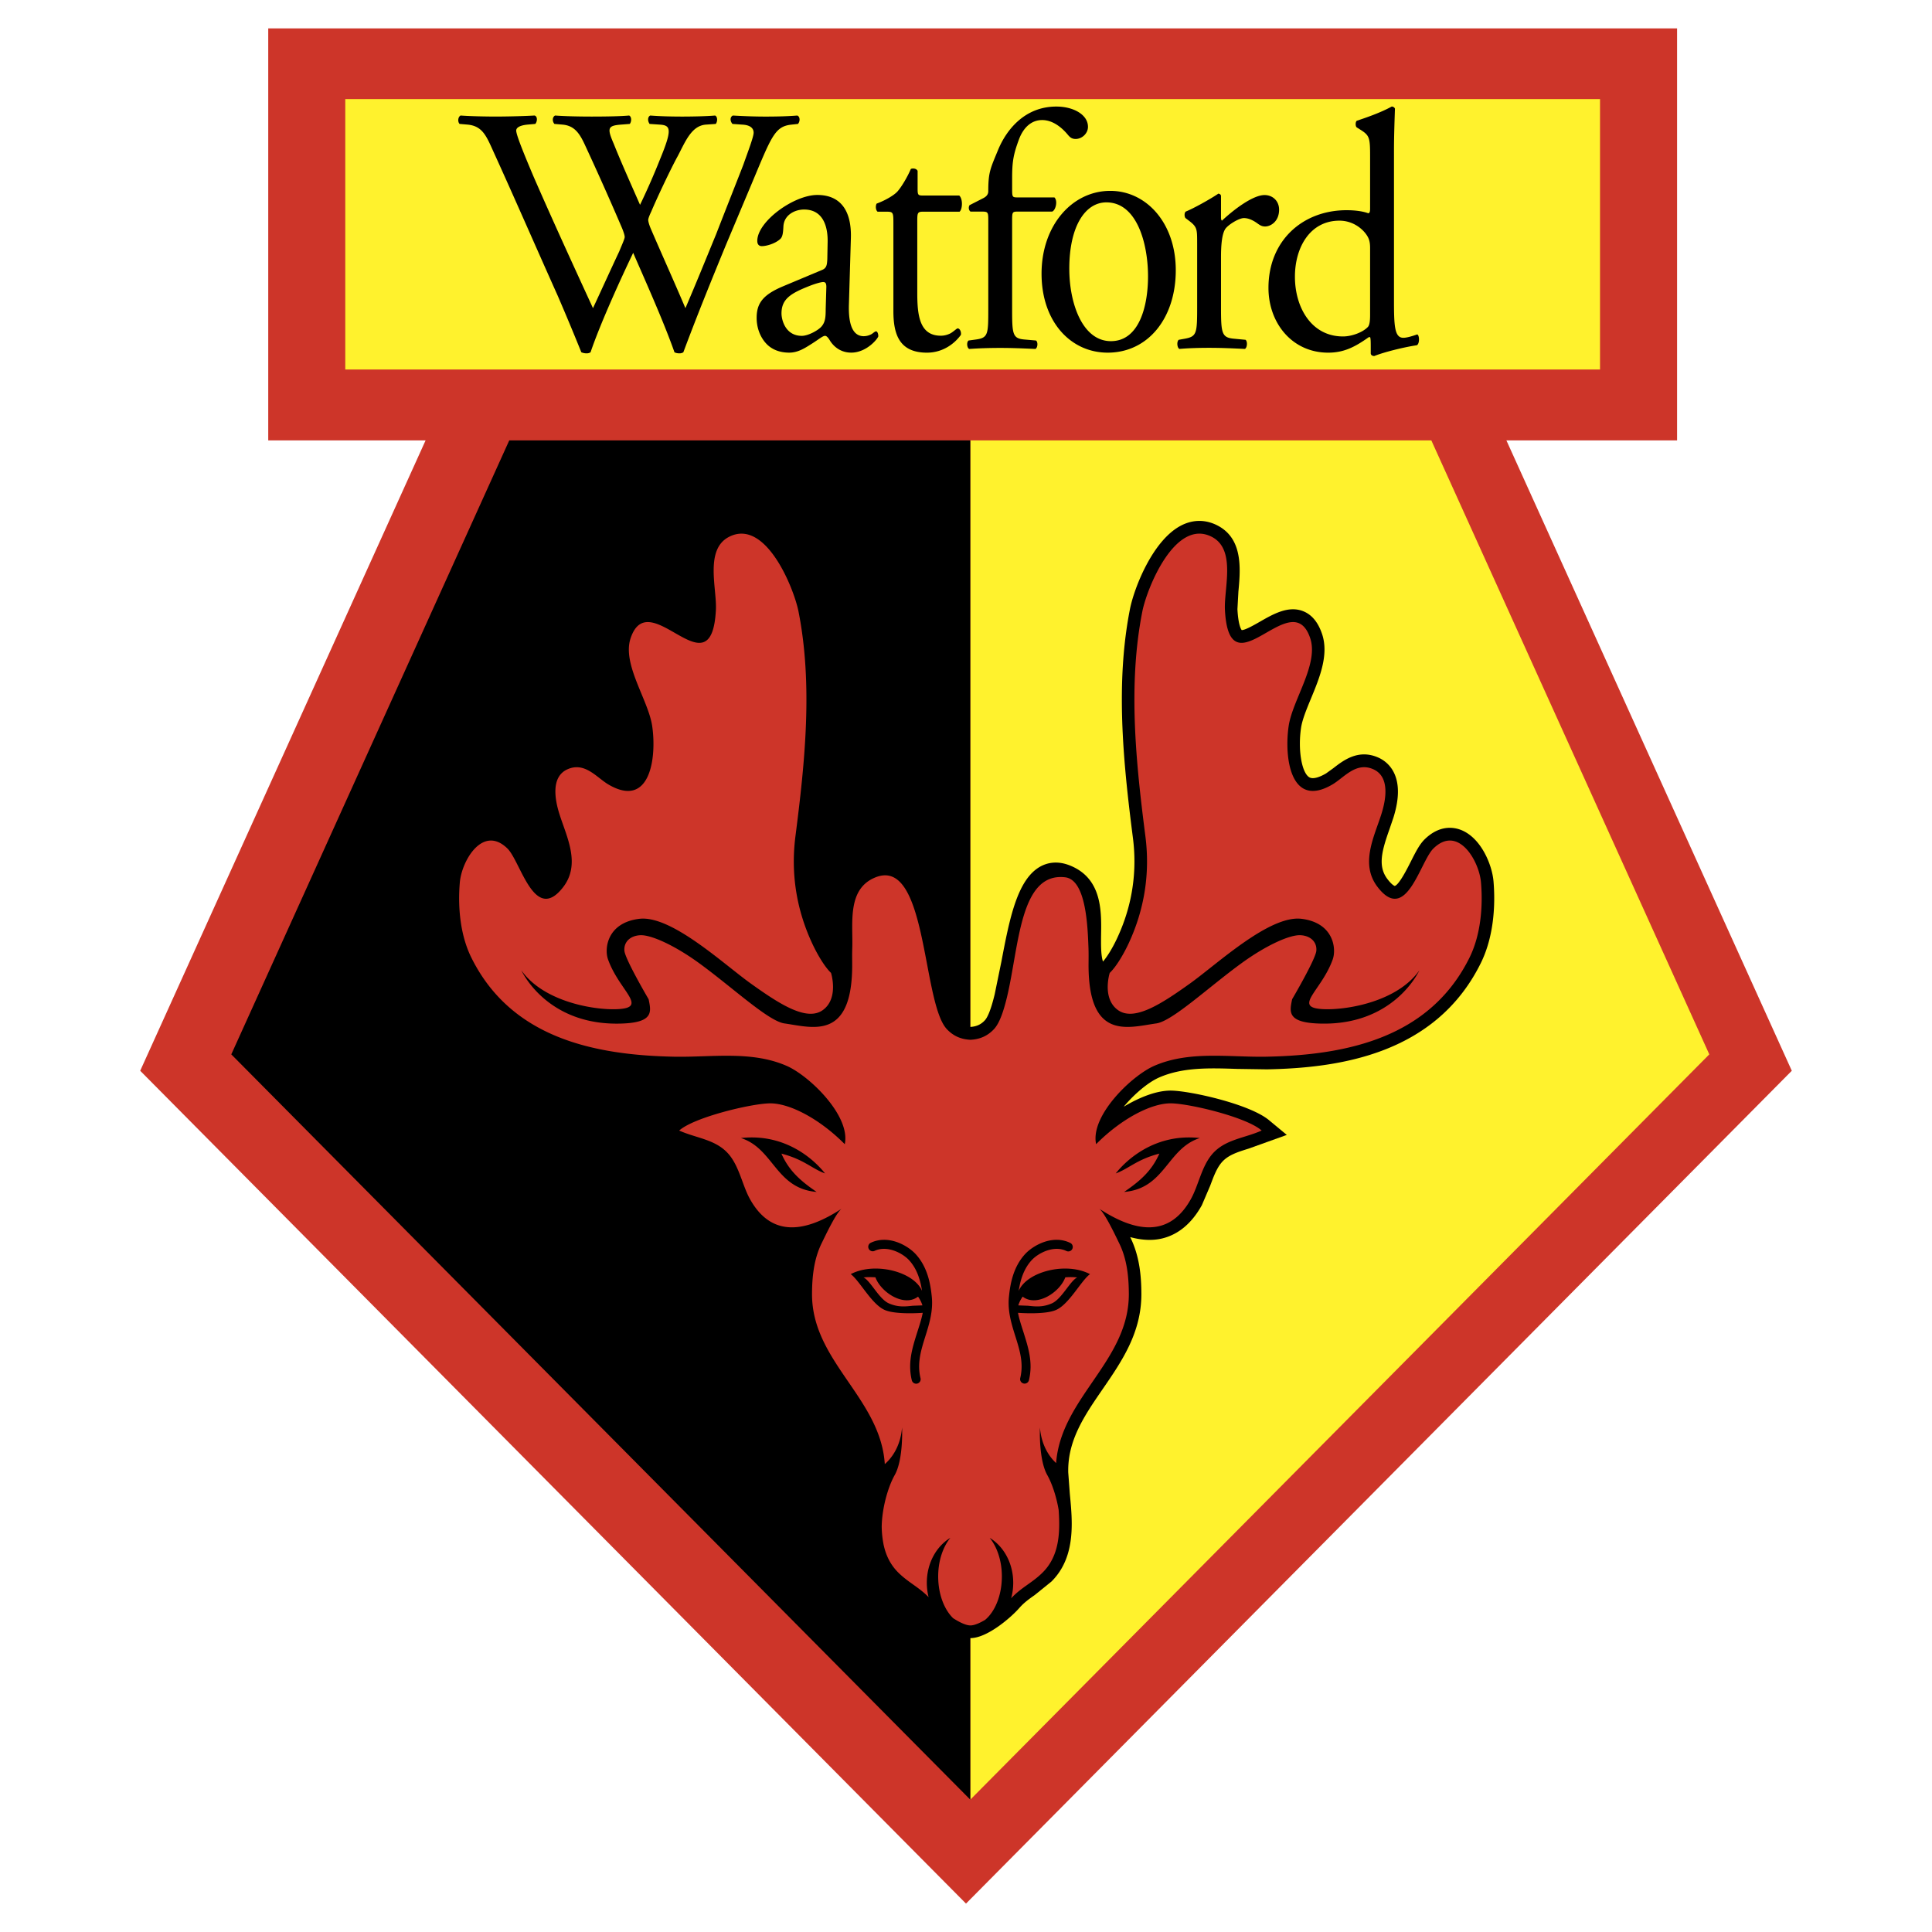
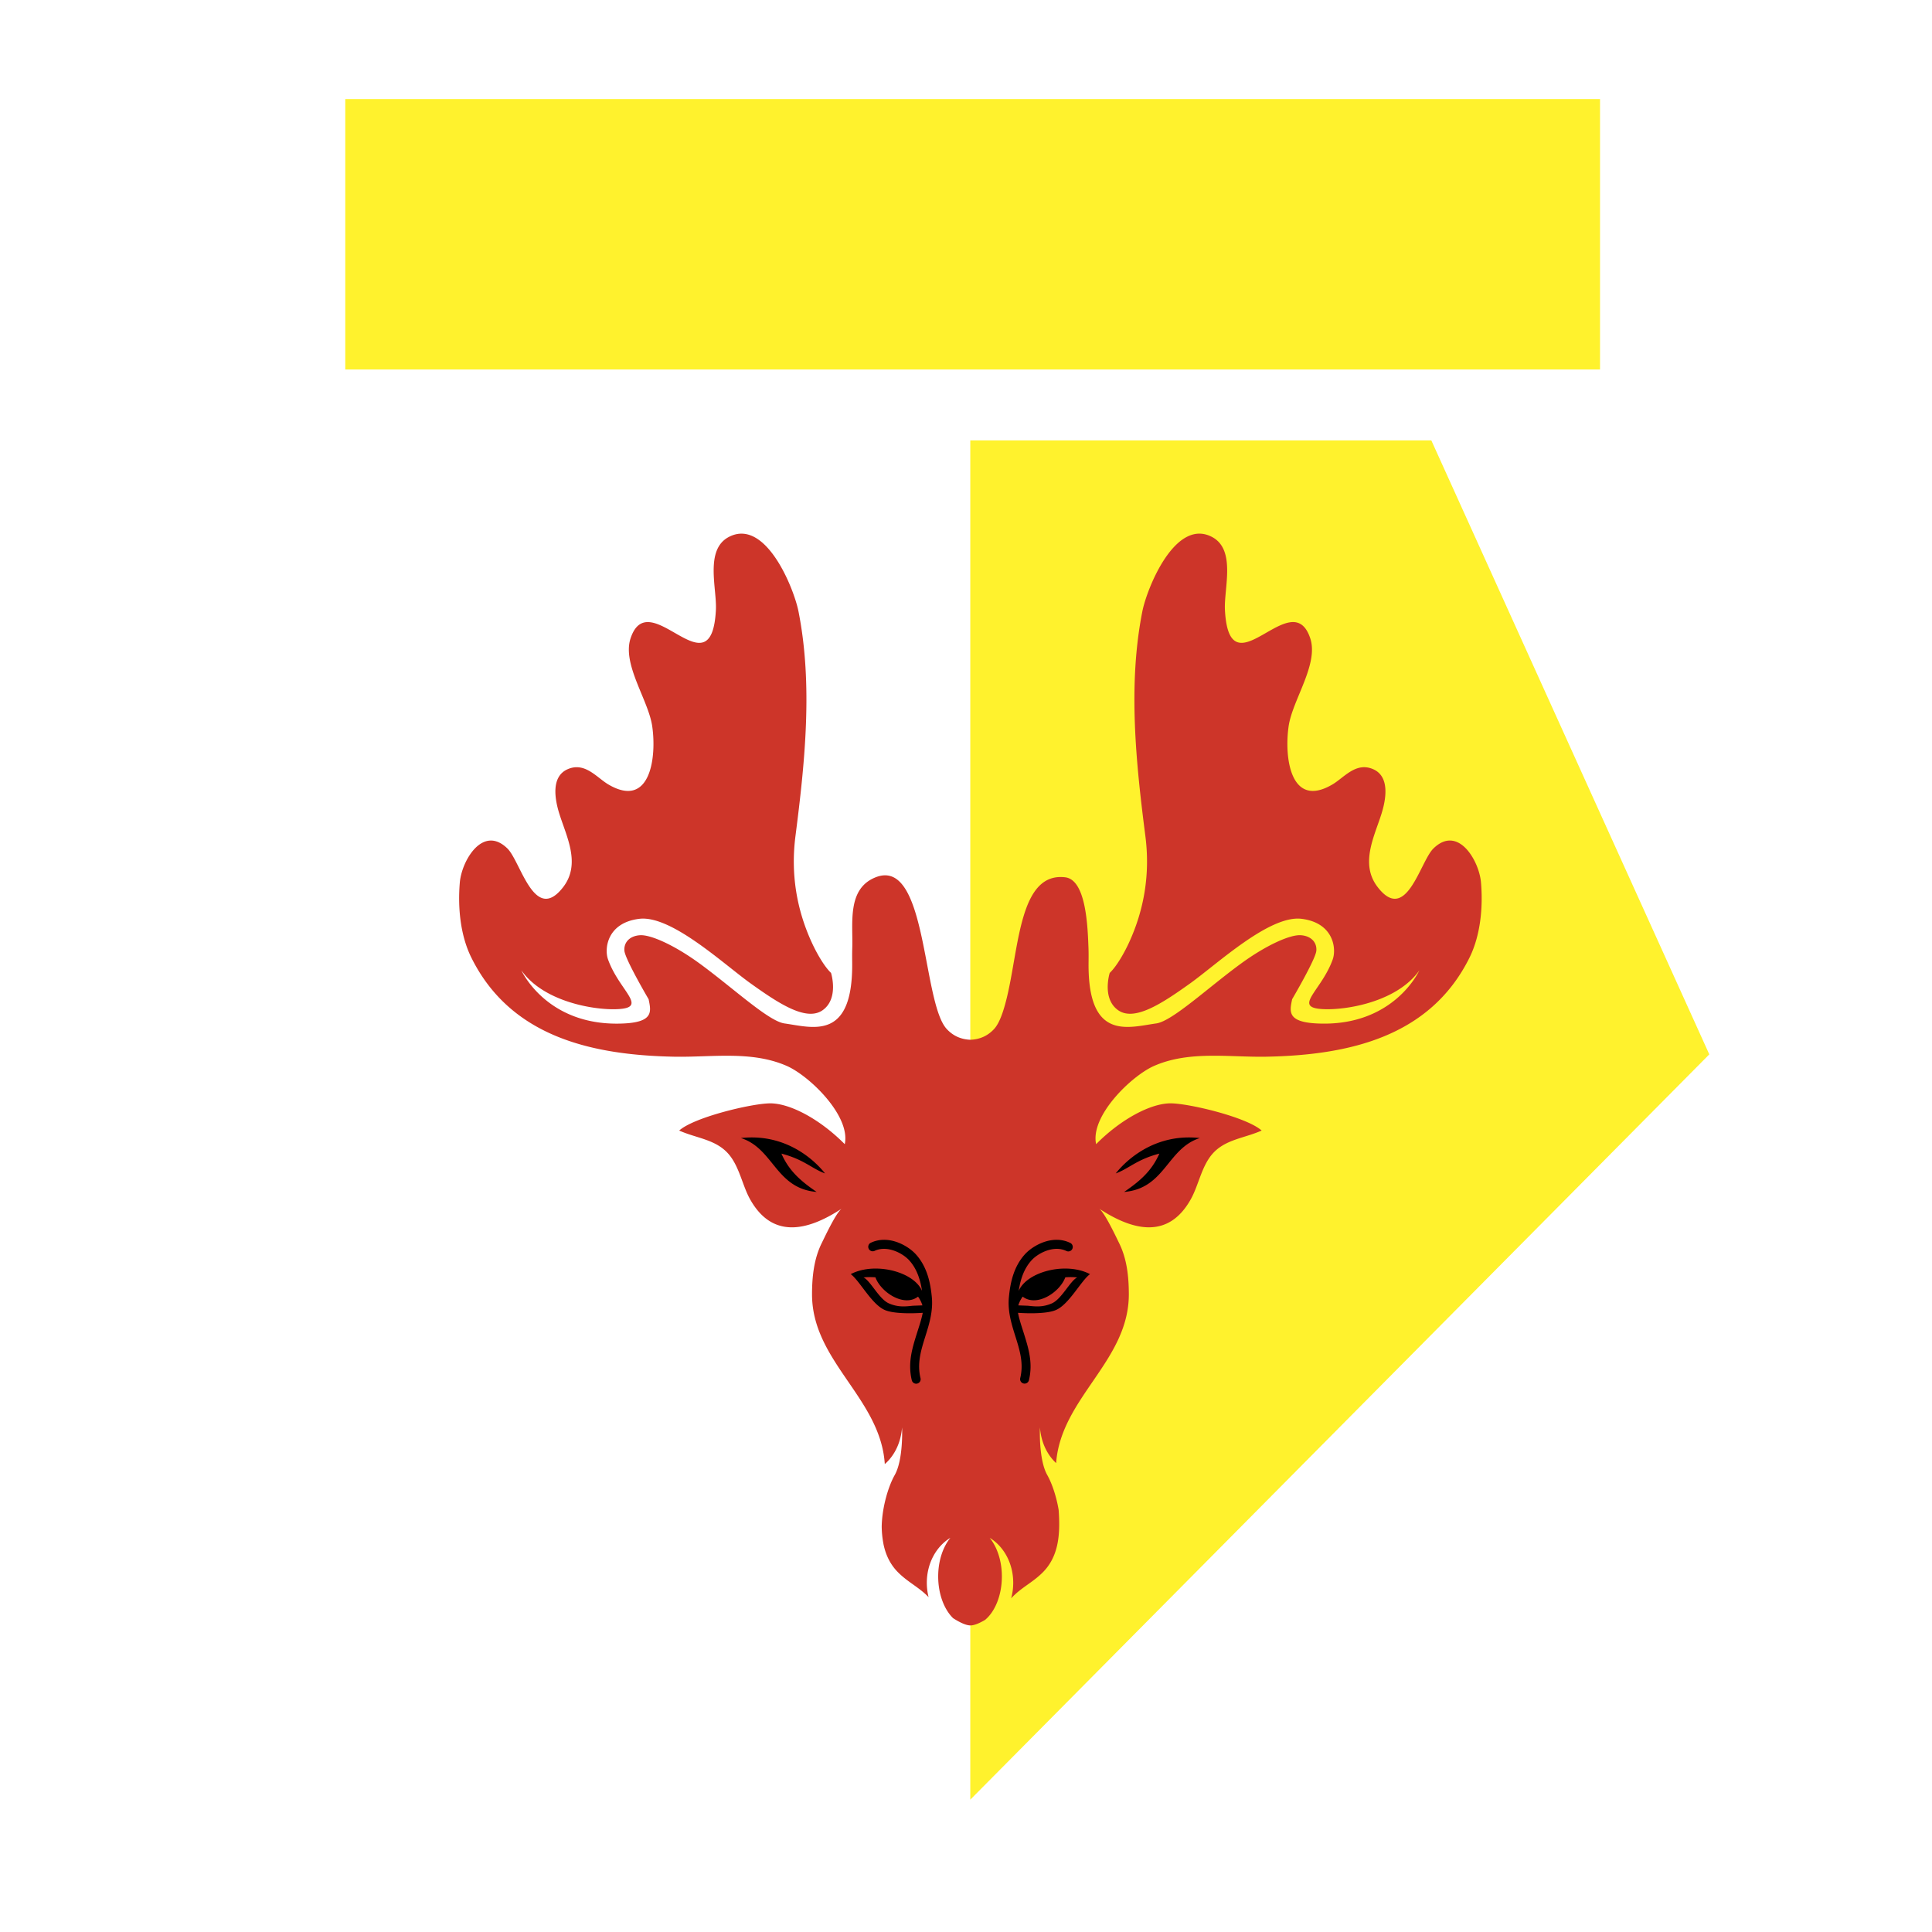
<svg xmlns="http://www.w3.org/2000/svg" width="2500" height="2500" viewBox="0 0 192.756 192.756">
  <g fill-rule="evenodd" clip-rule="evenodd">
    <path fill="#fff" d="M0 0h192.756v192.756H0V0z" />
-     <path fill="#cd3529" d="M150.293 43.936h17.029V2.834H26.762v41.102h15.7L13.988 106.83l82.39 83.092 82.39-83.092-28.475-62.894z" />
    <path fill="#fff22d" d="M159.635 36.864H34.448V9.882h125.187v26.982zM142.803 43.936H96.806v135.617l73.731-74.358-27.734-61.259z" />
-     <path d="M50.81 43.936l-27.734 61.259 73.73 74.358V43.936H50.81zM45.853 12.363c-.205-.21-.17-.699.102-.838.918.07 2.45.104 3.506.104.952 0 2.688-.035 3.88-.104.305.104.272.593.067.838l-.782.069c-.716.071-1.124.28-1.124.595 0 .419.715 2.202 1.771 4.683 1.906 4.368 3.914 8.736 5.888 13.034.817-1.747 1.702-3.704 2.621-5.661.272-.663.544-1.258.544-1.432 0-.176-.102-.49-.272-.909a300.29 300.29 0 0 0-3.744-8.387c-.511-1.083-1.021-1.816-2.178-1.922l-.818-.069c-.238-.28-.203-.699.068-.838.988.07 2.281.104 3.642.104 1.702 0 2.961-.035 3.745-.104.238.104.271.559.067.838l-.885.069c-1.327.106-1.396.351-.714 1.922.68 1.712 1.667 3.915 2.62 6.081a70.499 70.499 0 0 0 2.008-4.578c1.225-2.969 1.056-3.354-.034-3.425l-1.021-.069c-.238-.35-.17-.734.068-.838.918.07 1.94.104 3.2.104 1.123 0 2.485-.035 3.267-.104.239.104.272.559.068.838l-.987.069c-1.431.106-2.042 1.678-2.791 3.11-.715 1.294-2.145 4.333-2.655 5.557-.17.35-.306.699-.306.839 0 .139.067.419.238.839 1.156 2.69 2.348 5.311 3.471 7.967 1.055-2.445 2.042-4.893 3.063-7.373.647-1.678 2.485-6.325 2.723-6.955.443-1.257 1.021-2.76 1.021-3.179 0-.489-.408-.769-1.124-.805l-.987-.069c-.272-.314-.238-.699.034-.838 1.293.07 2.212.104 3.267.104 1.294 0 2.281-.035 3.166-.104.272.104.306.559.068.838l-.647.069c-1.702.176-2.008 1.224-4.05 6.082l-2.484 5.906c-1.465 3.564-2.86 6.988-4.256 10.727a.71.71 0 0 1-.409.105c-.169 0-.339-.035-.476-.105-1.089-3.109-3.063-7.477-4.119-9.924-1.225 2.551-3.268 7.024-4.254 9.924a.713.713 0 0 1-.409.105c-.169 0-.339-.035-.51-.105a251.83 251.83 0 0 0-2.349-5.626c-2.178-4.857-4.288-9.714-6.501-14.572-.647-1.433-1.055-2.376-2.484-2.517l-.813-.07zM77.97 31.271c0-1.454.934-2.013 2.833-2.758.58-.225 1.126-.374 1.32-.374.193 0 .322.075.322.485l-.065 2.2c0 .783-.031 1.305-.418 1.752-.321.373-1.319.932-1.964.932-1.642-.001-2.028-1.604-2.028-2.237zm.193-2.722c-2.06.857-2.672 1.715-2.672 3.168 0 1.044.387 1.976.999 2.609.547.56 1.32.857 2.254.857.901 0 1.609-.484 2.317-.932.643-.41 1.03-.745 1.255-.745.193 0 .386.298.516.521.546.82 1.319 1.155 2.092 1.155 1.577 0 2.704-1.454 2.704-1.64 0-.261-.097-.484-.226-.484-.096 0-.258.148-.418.261a1.65 1.65 0 0 1-.806.224c-1.255 0-1.544-1.529-1.479-3.243l.192-6.487c.096-2.795-1.03-4.361-3.348-4.361-2.35 0-5.988 2.647-5.988 4.585 0 .335.162.521.451.521.483 0 1.353-.261 1.835-.708.257-.224.289-.67.321-1.268.065-1.155 1.159-1.677 2.061-1.677 1.995 0 2.381 1.864 2.35 3.243l-.032 1.715c-.032.56-.064.895-.548 1.081l-3.83 1.605zM92.097 21.12c-.547 0-.58.116-.58.923v7.185c0 2.229.225 4.266 2.35 4.266.322 0 .612-.077.868-.192.29-.115.709-.537.806-.537.257 0 .386.422.322.653-.579.807-1.739 1.767-3.381 1.767-2.768 0-3.348-1.844-3.348-4.149v-8.8c0-1.037-.032-1.115-.675-1.115h-.901c-.194-.153-.225-.576-.097-.806.934-.347 1.739-.846 2.06-1.191.419-.461 1.031-1.499 1.353-2.268.161-.077.547-.077.676.192v1.729c0 .691.032.731.58.731h3.572c.387.346.322 1.383.033 1.613h-3.638v-.001zM101.529 21.111c-.549 0-.549.067-.549.976v8.854c0 2.425.066 2.829 1.225 2.931l1.158.101c.225.169.16.74-.064.842-1.449-.067-2.383-.102-3.508-.102-1.16 0-2.125.035-3.091.102-.225-.102-.29-.673-.063-.842l.739-.101c1.191-.168 1.225-.506 1.225-2.931v-8.854c0-.909 0-.976-.645-.976H96.83c-.192-.136-.225-.438-.097-.641l1.383-.707c.258-.135.484-.337.484-.674 0-1.953.225-2.293.998-4.18.805-1.92 2.607-4.278 5.795-4.278 1.705 0 3.154.809 3.154 2.022 0 .673-.611 1.211-1.225 1.211-.354 0-.547-.134-.771-.404-.611-.741-1.514-1.482-2.576-1.482-.998 0-1.803.641-2.285 1.853-.578 1.549-.709 2.261-.709 3.945v.977c0 .909 0 .943.549.943h3.668c.355.335.131 1.279-.225 1.415h-3.444z" />
-     <path d="M114.539 27.573c0 2.945-.869 6.464-3.703 6.464-2.832 0-4.152-3.749-4.152-7.23 0-4.207 1.576-6.617 3.701-6.617 3.058 0 4.154 4.131 4.154 7.383zm-3.768-8.531c-3.799 0-6.855 3.442-6.855 8.262 0 4.782 2.896 7.88 6.598 7.88 4.025 0 6.793-3.442 6.793-8.224 0-4.705-2.93-7.918-6.536-7.918zM119.439 24.24c0-1.423 0-1.605-.871-2.261l-.289-.219c-.129-.146-.129-.547.031-.656.742-.292 2.447-1.24 3.252-1.788.162.037.258.109.258.256v2.115c0 .183.033.292.096.327 1.129-1.057 3.061-2.553 4.25-2.553.807 0 1.449.583 1.449 1.458 0 1.203-.869 1.677-1.385 1.677-.322 0-.482-.109-.707-.255-.482-.365-.967-.583-1.416-.583-.516 0-1.611.694-1.867 1.095-.324.51-.42 1.567-.42 2.807v4.96c0 2.625.064 3.062 1.287 3.173l1.16.109c.225.182.16.802-.064.911-1.514-.073-2.447-.109-3.572-.109-1.16 0-2.125.036-2.963.109-.225-.109-.289-.729-.064-.911l.611-.11c1.191-.218 1.225-.547 1.225-3.172v-6.38h-.001zM136.695 31.379c0 .539-.031 1.043-.225 1.246-.516.539-1.609.943-2.48.943-3.154 0-4.795-2.896-4.795-5.961 0-2.93 1.512-5.591 4.441-5.591 1.256 0 2.221.708 2.705 1.415.225.337.354.64.354 1.313v6.635zm2.383-16.369c0-1.482.064-3.167.096-4.177a.352.352 0 0 0-.322-.203c-1.158.64-2.672 1.146-3.477 1.415-.16.102-.16.573 0 .674l.322.202c.967.607.998.809.998 2.796v5.086c0 .269-.031.472-.193.472-.354-.135-1.062-.303-2.156-.303-4.379 0-7.791 3.031-7.791 7.747 0 3.537 2.383 6.466 5.955 6.466 1.545 0 2.641-.539 4.057-1.549h.129c.064.134.064.539.064 1.044v.572c0 .169.162.27.354.27.902-.371 2.898-.876 4.25-1.078.289-.168.258-1.01.031-1.079-.482.168-1.029.337-1.383.337-.902 0-.934-1.246-.934-3.907V15.01zM117.941 52.381c-2.932 1.422-4.801 6.343-5.201 8.368-.586 2.963-.812 5.994-.812 9.038 0 4.633.525 9.297 1.102 13.797.102.793.152 1.58.152 2.361 0 2.624-.572 5.182-1.711 7.628-.529 1.137-1.053 1.926-1.424 2.361-.016-.057-.029-.074-.047-.143-.125-.503-.15-1.127-.15-1.806 0-.255.002-.518.006-.784.004-.252.008-.512.008-.78 0-2.239-.268-4.932-3.119-6.073-1.322-.529-2.334-.234-2.951.107-2.326 1.292-3.086 5.286-3.891 9.513l-.662 3.226c-.414 1.725-.762 2.365-.98 2.6-.391.424-.844.625-1.444.662-.6-.037-1.053-.238-1.445-.662-.218-.234-.564-.875-.98-2.6l-.662-3.225c-.804-4.228-1.563-8.222-3.892-9.514-.615-.34-1.626-.636-2.949-.107-2.852 1.141-3.121 3.833-3.121 6.072 0 .269.005.529.008.782.005.266.009.53.009.785 0 .677-.027 1.302-.152 1.804-.018.069-.03.085-.047.142-.37-.434-.894-1.223-1.423-2.361-1.139-2.445-1.711-5.002-1.711-7.626 0-.782.052-1.57.153-2.363.578-4.5 1.103-9.163 1.103-13.795 0-3.045-.226-6.077-.813-9.04-.401-2.025-2.268-6.945-5.203-8.367-1.167-.566-2.398-.545-3.555.062-1.8.943-2.188 2.737-2.188 4.491 0 .729.067 1.45.127 2.101l.094 1.747c-.085 1.642-.381 2.031-.428 2.085-.349.002-1.259-.52-1.812-.837-1.326-.76-2.828-1.622-4.295-1.057-.869.334-1.513 1.104-1.91 2.29-.696 2.074.261 4.385 1.106 6.424.449 1.087.875 2.115.996 2.94.315 2.148-.049 4.395-.795 4.904-.435.298-1.253-.101-1.702-.365l-.732-.528c-.993-.771-2.492-1.936-4.479-1.056-.829.367-1.969 1.255-1.969 3.367 0 .72.132 1.583.455 2.614l.396 1.163c.449 1.268.782 2.313.782 3.223 0 .648-.168 1.227-.585 1.769-.439.572-.68.663-.72.675-.445-.134-1.256-1.742-1.604-2.434-.463-.92-.863-1.715-1.379-2.219-1.479-1.446-2.881-1.216-3.585-.951-2.027.765-3.142 3.462-3.285 5.132-.153 1.784-.191 5.217 1.272 8.176 4.554 9.201 14.351 10.453 21.323 10.594l2.986-.045c2.791-.092 5.426-.176 7.791.861 1.076.473 2.466 1.639 3.525 2.914-1.697-1.016-3.377-1.635-4.756-1.611-1.908.031-7.99 1.375-9.838 3.033l-1.586 1.426 1.91.68 1.821.654c1.103.344 2.055.641 2.688 1.385.492.582.801 1.418 1.129 2.303l.838 1.955c.999 1.795 2.318 2.908 3.924 3.307.993.246 2.068.186 3.221-.125l-.009.018c-.965 1.955-1.098 4.037-1.104 5.633v.047c0 3.85 1.962 6.703 3.86 9.463 1.768 2.57 3.44 5.002 3.44 8.111l-.003.207-.16 2.15c-.091.934-.188 1.943-.188 2.965 0 2.047.392 4.139 2.018 5.762l1.659 1.34c.581.412 1.084.77 1.553 1.305.824.941 3.199 3.006 4.879 3.006 1.68 0 4.055-2.064 4.879-3.006.469-.535.973-.893 1.555-1.305l1.658-1.34c1.625-1.623 2.016-3.715 2.016-5.762 0-1.021-.098-2.031-.188-2.965l-.16-2.15c-.002-.07-.002-.139-.002-.205 0-3.111 1.672-5.543 3.439-8.113 1.898-2.76 3.859-5.613 3.859-9.463v-.047c-.006-1.596-.137-3.678-1.104-5.633l-.008-.018c1.152.311 2.227.371 3.221.125 1.604-.4 2.926-1.512 3.924-3.307l.838-1.957c.328-.883.637-1.721 1.131-2.301.631-.744 1.582-1.041 2.686-1.385l3.822-1.371-1.678-1.389c-1.848-1.658-7.93-3.002-9.838-3.033-1.379-.023-3.059.596-4.756 1.609 1.059-1.273 2.447-2.439 3.523-2.912 2.365-1.037 5.002-.953 7.791-.861l2.988.045c6.973-.141 16.766-1.393 21.322-10.594 1.463-2.957 1.424-6.391 1.271-8.175-.145-1.671-1.258-4.369-3.285-5.133-.703-.265-2.105-.495-3.584.951-.518.504-.916 1.299-1.381 2.22-.348.69-1.158 2.298-1.602 2.433-.041-.012-.283-.103-.721-.675-.418-.542-.584-1.121-.584-1.769 0-.909.33-1.954.779-3.221l.396-1.165c.316-1.013.447-1.862.447-2.573 0-2.242-1.281-3.107-1.961-3.408-1.986-.879-3.486.286-4.477 1.055l-.734.529c-.449.264-1.268.664-1.703.365-.744-.51-1.107-2.756-.793-4.904.121-.826.547-1.854.996-2.942.844-2.039 1.801-4.35 1.105-6.423-.396-1.185-1.039-1.955-1.912-2.291-1.465-.564-2.967.298-4.293 1.058-.553.317-1.463.839-1.811.837-.049-.054-.342-.444-.43-2.084l.096-1.748c.061-.65.127-1.371.127-2.099 0-1.754-.387-3.549-2.188-4.493-1.154-.605-2.383-.626-3.553-.061z" />
    <path d="M147.758 88.034c-.186-2.158-2.289-5.784-4.746-3.38-1.334 1.3-2.699 7.578-5.568 3.844-1.781-2.317-.324-5.035.389-7.313.436-1.393.865-3.691-.822-4.438-1.729-.766-2.906.831-4.076 1.519-4.191 2.466-4.822-2.716-4.367-5.82.383-2.62 3.023-6.18 2.152-8.773-1.848-5.512-8.066 5.605-8.508-2.819-.113-2.135 1.135-6.011-1.291-7.283-3.672-1.926-6.494 5.129-6.949 7.429-1.453 7.337-.637 15.102.303 22.424.479 3.718-.096 7.311-1.666 10.69-.348.748-1.111 2.204-1.893 2.956-.006.018-.801 2.547.83 3.711 1.635 1.168 4.439-.701 7.166-2.648 2.727-1.946 7.943-6.853 11.139-6.463 3.191.389 3.504 2.959 3.115 4.05-.982 2.75-3.35 4.361-1.869 4.83 1.479.467 7.943-.08 10.514-3.74 0 0-2.557 5.705-10.281 5.297-2.959-.156-2.648-1.246-2.414-2.414 0 0 2.336-3.973 2.414-4.83.078-.857-.545-1.494-1.557-1.557-1.07-.067-3.438.996-5.922 2.804-3.309 2.409-6.887 5.774-8.488 5.997-2.805.391-6.816 1.779-6.758-6.003.004-.515.01-1.015-.006-1.48-.08-2.161-.23-6.846-2.322-7.095-4.543-.54-4.592 6.894-5.814 11.969-.346 1.426-.742 2.582-1.283 3.168-.666.717-1.459 1.033-2.362 1.072-.903-.039-1.696-.355-2.361-1.072-.542-.586-.94-1.742-1.284-3.168-1.226-5.077-1.779-13.583-5.822-11.966-2.881 1.152-2.23 4.62-2.321 7.093-.017.465-.011.965-.007 1.48.059 7.782-3.954 6.394-6.758 6.003-1.602-.223-5.181-3.588-8.49-5.997-2.482-1.808-4.851-2.871-5.919-2.804-1.013.063-1.635.7-1.558 1.557.079.856 2.415 4.83 2.415 4.83.233 1.168.545 2.258-2.415 2.414-7.726.408-10.281-5.297-10.281-5.297 2.571 3.66 9.035 4.207 10.516 3.74 1.48-.469-.888-2.08-1.87-4.83-.39-1.091-.078-3.661 3.116-4.05 3.193-.39 8.412 4.517 11.138 6.463 2.727 1.947 5.53 3.816 7.166 2.648s.83-3.713.83-3.713c-.779-.753-1.538-2.208-1.884-2.954-1.572-3.379-2.144-6.973-1.667-10.69.94-7.322 1.756-15.087.303-22.424-.455-2.3-3.277-9.355-6.95-7.429-2.426 1.272-1.177 5.148-1.29 7.283-.441 8.424-6.661-2.693-8.509 2.819-.87 2.593 1.77 6.153 2.154 8.773.456 3.104-.177 8.286-4.37 5.82-1.167-.688-2.345-2.284-4.075-1.519-1.688.748-1.257 3.046-.821 4.438.713 2.278 2.168 4.996.389 7.313-2.871 3.734-4.235-2.544-5.567-3.844-2.459-2.404-4.562 1.223-4.749 3.38-.211 2.46.037 5.26 1.146 7.499 3.941 7.963 12.12 9.729 20.225 9.893 3.763.074 7.726-.627 11.252.922 2.241.982 6.39 4.977 5.781 7.805-2.498-2.521-5.509-4.107-7.492-4.072-1.877.031-7.55 1.389-9.026 2.713 1.728.777 3.679.875 4.951 2.373 1.055 1.242 1.353 3.1 2.109 4.461 2.201 3.957 5.667 3.25 9.172.947-.552.361-1.671 2.76-2.008 3.441-.778 1.572-.964 3.328-.971 5.07-.028 6.736 6.839 10.387 7.26 16.986.498-.428 1.555-1.566 1.723-3.658 0 0 .148 3.193-.734 4.752-.653 1.154-1.262 3.244-1.297 5.125a9.81 9.81 0 0 0 .156 1.646c.012.055.017.115.031.168.219 1.027.655 1.979 1.455 2.777.998.996 2.061 1.459 3.036 2.465a5.927 5.927 0 0 1-.177-1.436c0-1.961.96-3.643 2.349-4.482-.734.902-1.215 2.281-1.215 3.848 0 1.758.596 3.297 1.489 4.168.655.422 1.292.723 1.729.723.377 0 .907-.223 1.467-.557.994-.832 1.668-2.461 1.668-4.334 0-1.566-.48-2.945-1.215-3.848 1.389.84 2.348 2.521 2.348 4.482 0 .541-.072 1.062-.207 1.551 1.006-1.088 2.113-1.545 3.148-2.58 1.66-1.656 1.754-3.969 1.59-6.252-.23-1.354-.67-2.646-1.133-3.465-.881-1.559-.732-4.752-.732-4.752.154 1.953 1.084 3.066 1.613 3.557.486-6.535 7.283-10.184 7.256-16.885-.008-1.742-.193-3.498-.973-5.07-.336-.682-1.455-3.08-2.006-3.441 3.504 2.303 6.971 3.01 9.172-.947.758-1.361 1.055-3.219 2.109-4.461 1.271-1.498 3.223-1.596 4.949-2.373-1.475-1.324-7.146-2.682-9.025-2.713-1.982-.035-4.994 1.551-7.49 4.072-.609-2.828 3.541-6.822 5.779-7.805 3.527-1.549 7.49-.848 11.254-.922 8.104-.164 16.283-1.93 20.225-9.893 1.103-2.239 1.351-5.039 1.14-7.499z" fill="#cd3529" />
    <path d="M92.967 129.395c-.129-1.309-.428-2.975-1.598-4.258-.813-.891-2.762-1.988-4.521-1.131a.448.448 0 0 0 .392.803c1.238-.6 2.802.199 3.47.932.807.885 1.127 2.027 1.282 3.055-.377-.895-1.422-1.59-2.671-1.953-1.442-.418-3.16-.395-4.442.277.904.678 2.077 2.998 3.386 3.574 1.13.5 3.797.285 3.797.285-.118.639-.385 1.42-.588 2.066-.453 1.443-.92 2.936-.505 4.656a.447.447 0 1 0 .869-.209c-.357-1.48.054-2.791.489-4.178.383-1.226.781-2.496.64-3.919zm-1.899.88c-.762.082-1.481.162-2.392-.24-.978-.434-1.835-2.264-2.523-2.586a6.649 6.649 0 0 1 1.187-.01c.55 1.502 2.86 3.004 4.253 1.926.187.262.34.551.438.873l-.963.037zM101.301 133.314c.436 1.387.846 2.697.488 4.178a.446.446 0 1 0 .869.209c.416-1.721-.053-3.213-.504-4.656-.203-.646-.471-1.428-.588-2.066 0 0 2.666.215 3.797-.285 1.309-.576 2.48-2.896 3.385-3.574-1.281-.672-2.998-.695-4.441-.277-1.25.363-2.295 1.059-2.672 1.953.154-1.027.475-2.17 1.283-3.055.666-.732 2.23-1.531 3.469-.932a.447.447 0 1 0 .393-.803c-1.762-.857-3.709.24-4.521 1.131-1.17 1.283-1.469 2.949-1.598 4.258-.143 1.423.255 2.693.64 3.919zm.295-3.076c.098-.322.25-.611.438-.873 1.393 1.078 3.703-.424 4.252-1.926a6.661 6.661 0 0 1 1.188.01c-.689.322-1.545 2.152-2.523 2.586-.91.402-1.631.322-2.391.24l-.964-.037zM119.709 113.543c-3.277 1.043-3.457 5.035-7.555 5.377 1.541-1.055 2.738-2.061 3.516-3.824-2.27.592-3.027 1.496-4.354 1.977.12-.124 3.028-4.126 8.393-3.53zM73.922 113.543c3.278 1.043 3.457 5.035 7.555 5.377-1.54-1.055-2.74-2.061-3.515-3.824 2.269.592 3.026 1.496 4.352 1.977-.117-.124-3.027-4.126-8.392-3.53z" />
  </g>
</svg>